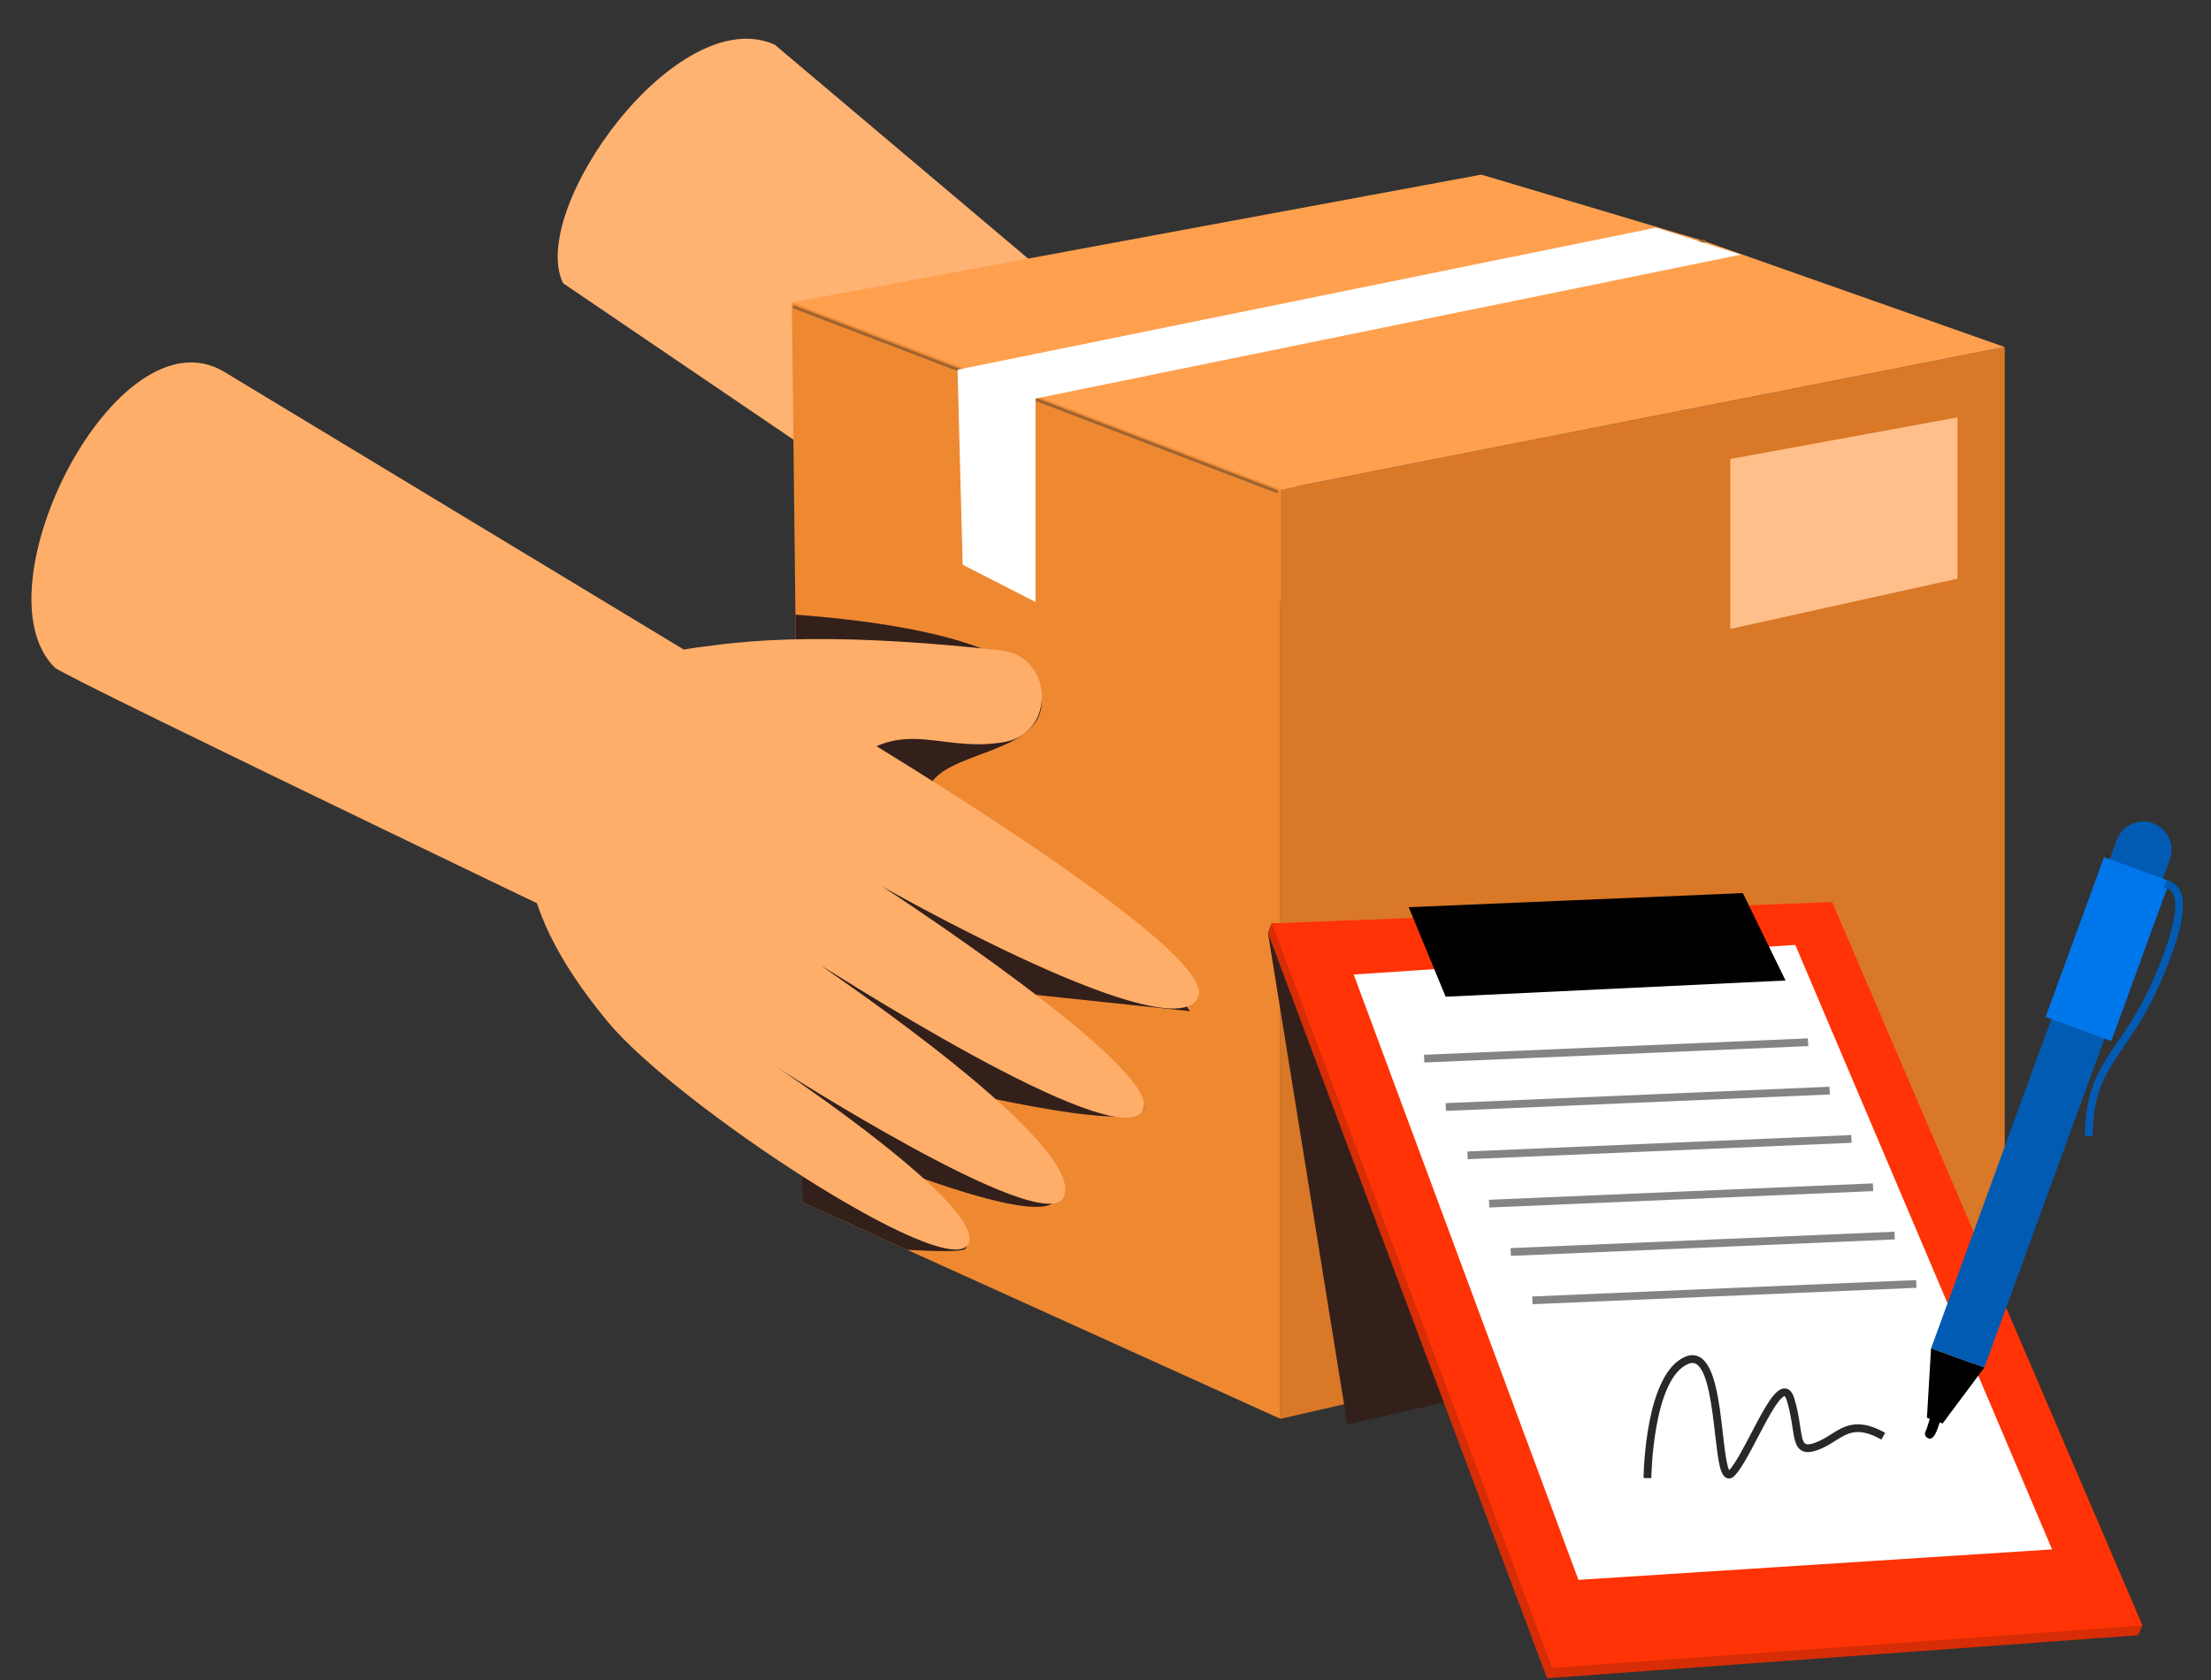
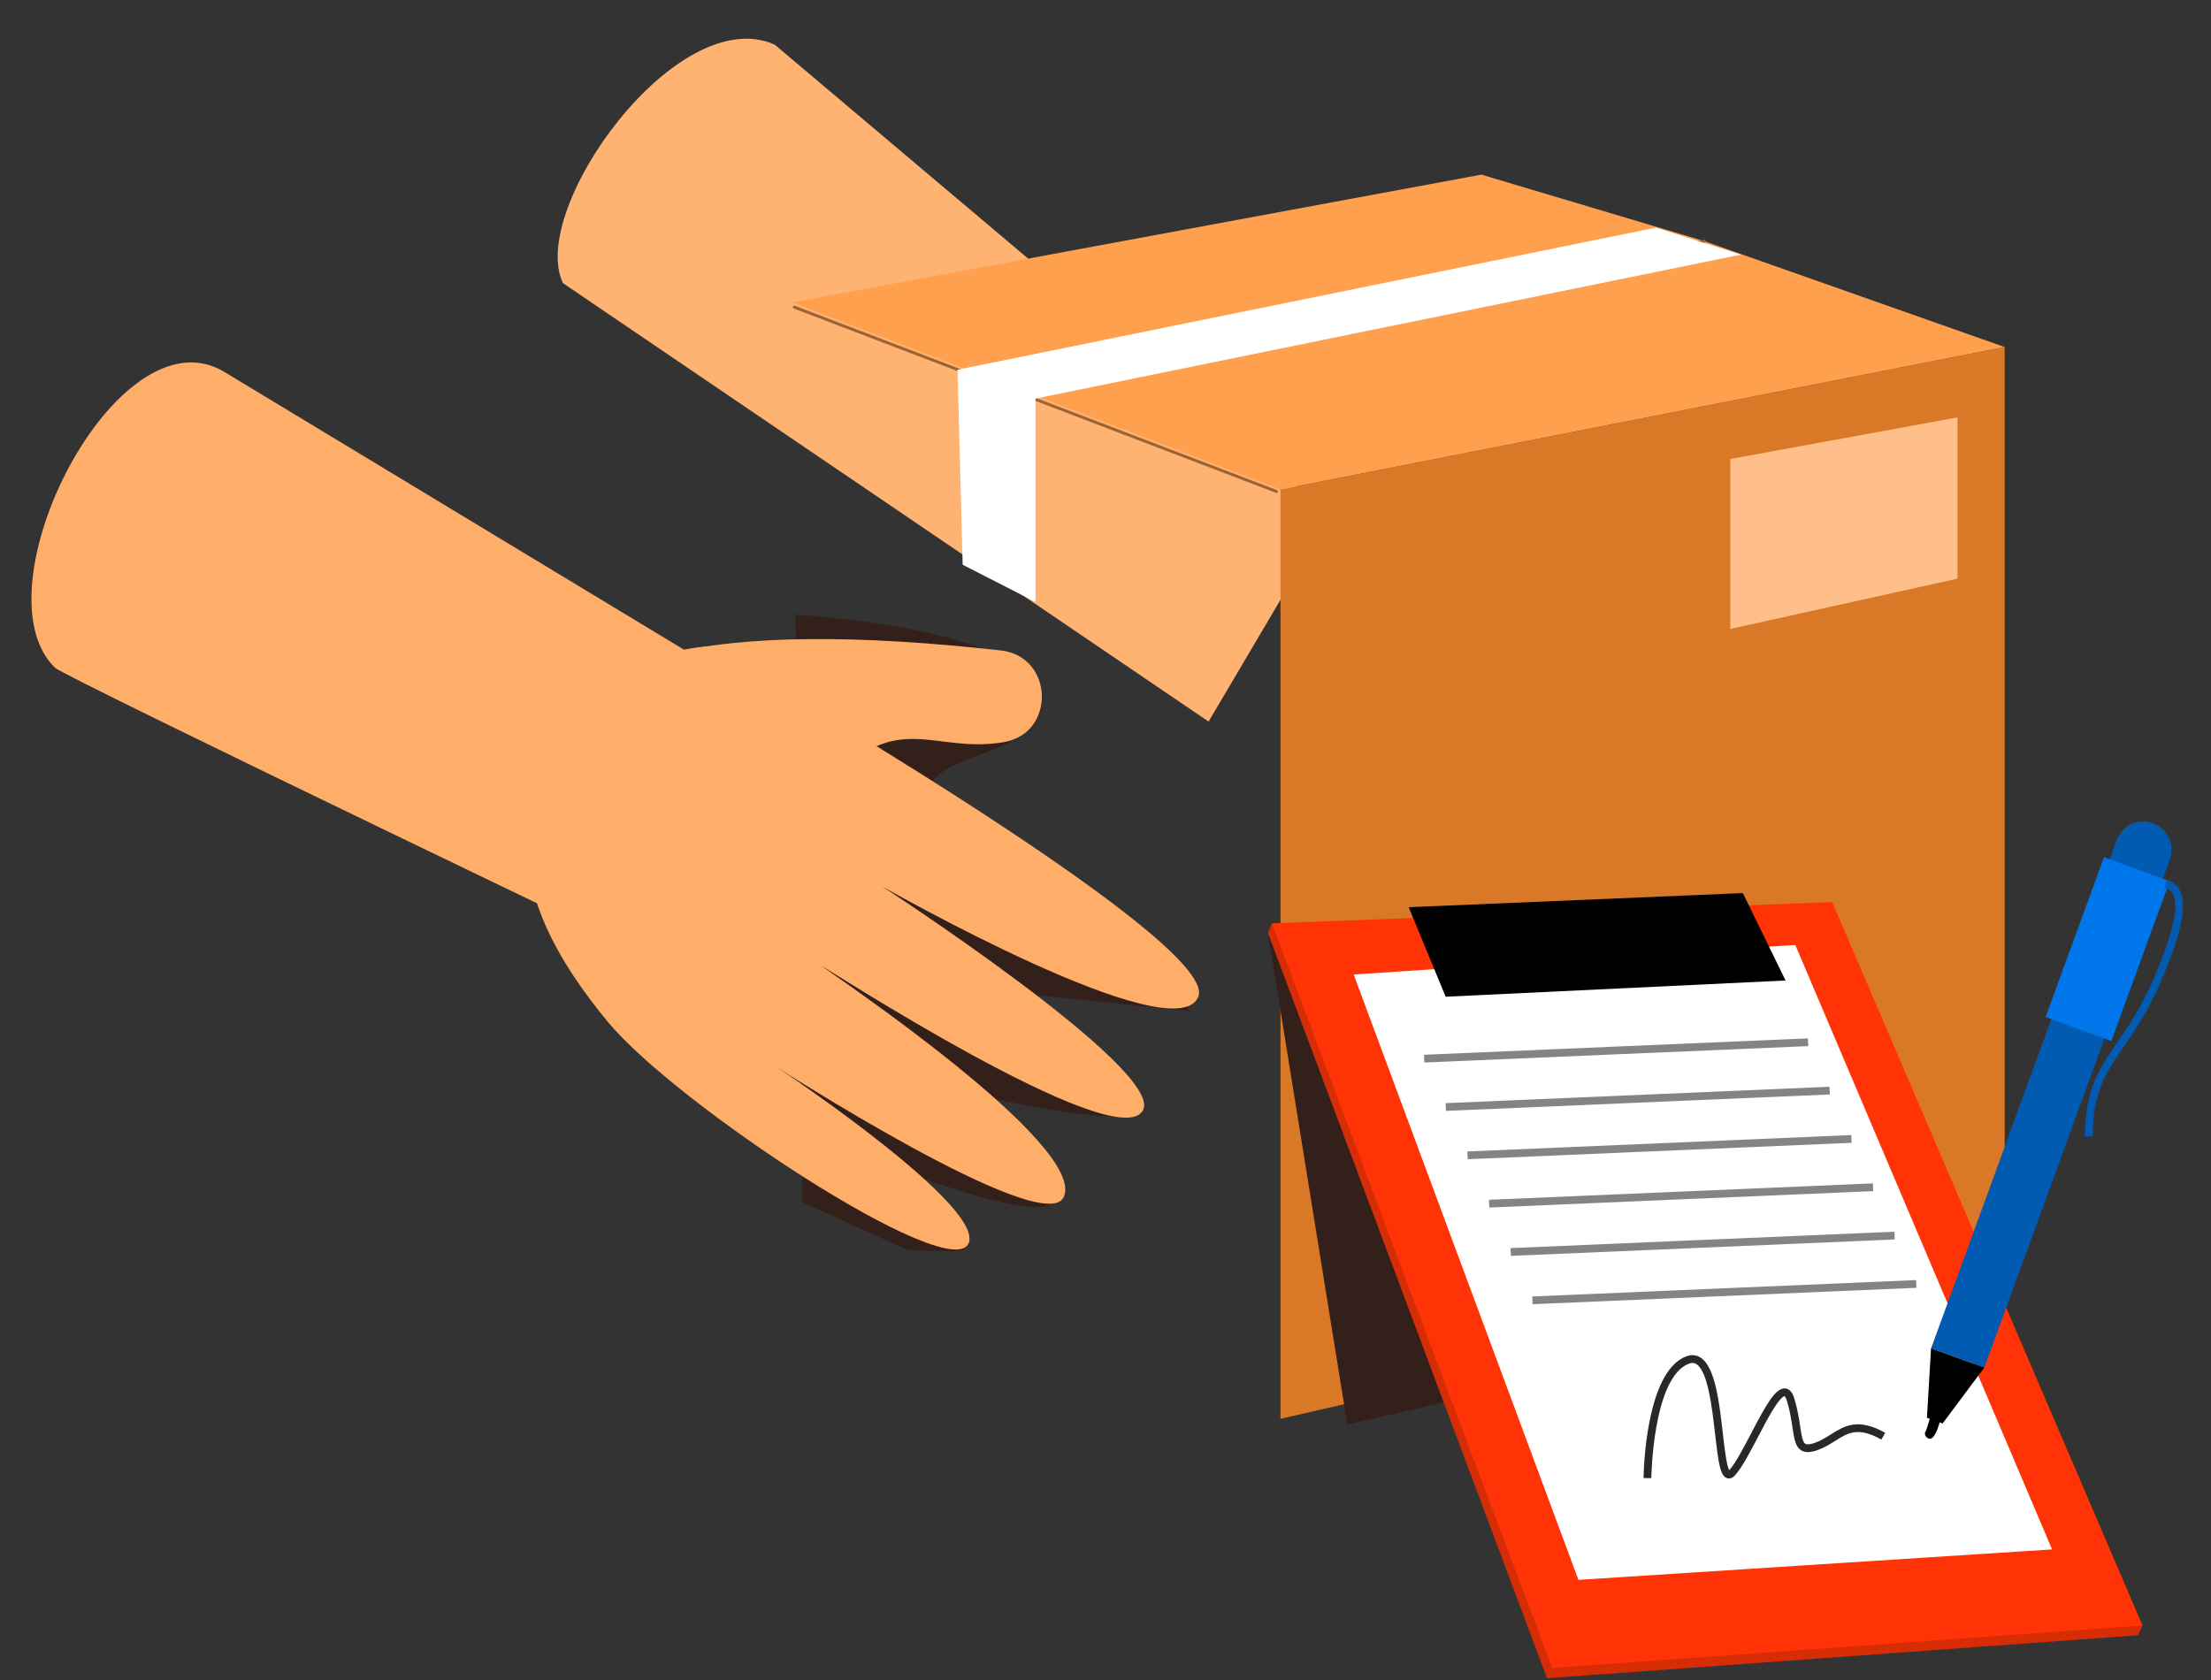
<svg xmlns="http://www.w3.org/2000/svg" width="50" height="38" viewBox="0 0 50 38" fill="none">
  <rect x="0" y="0" width="50" height="38" fill="#333333" stroke="none" />
  <path d="M27.331 16.321L12.732 6.405C11.929 4.739 15.317 0.021 17.521 1.011L30.099 11.633L27.331 16.321Z" fill="#FFB373" />
  <path d="M28.957 32.092L45.335 28.339V7.849L28.957 11.071V32.092Z" fill="#D97826" />
  <path d="M45.332 7.849L38.54 5.454L33.5 3.95L17.906 6.84L28.954 11.071L45.332 7.849Z" fill="#FFA04F" />
-   <path d="M28.955 11.07V32.092L20.52 28.271L18.144 27.194L17.982 13.349L17.906 6.84L28.955 11.07Z" fill="#EE8932" />
  <path d="M22.425 8.687C22.427 8.687 22.429 8.686 22.431 8.686L38.546 5.487C38.563 5.484 38.574 5.466 38.571 5.448C38.568 5.43 38.552 5.418 38.535 5.422L22.42 8.621C22.403 8.624 22.392 8.641 22.395 8.659C22.398 8.675 22.411 8.687 22.425 8.687Z" fill="#9E6331" />
  <path d="M28.87 11.151C28.882 11.151 28.894 11.142 28.898 11.128C28.904 11.111 28.896 11.092 28.88 11.086L17.971 6.915C17.955 6.909 17.937 6.918 17.931 6.936C17.926 6.953 17.934 6.972 17.95 6.978L28.86 11.149C28.863 11.15 28.866 11.151 28.87 11.151Z" fill="#9E6331" />
  <path d="M39.367 5.76L23.417 9.015V13.616L21.77 12.774L21.654 8.363L37.449 5.149L39.367 5.76Z" fill="white" />
  <path d="M25.85 25.112C25.472 25.633 21.164 24.556 21.164 24.556C21.164 24.556 24.37 26.857 23.788 27.226C23.209 27.595 20.281 26.435 20.281 26.435C20.281 26.435 22.214 28.104 21.799 28.264C21.673 28.313 21.166 28.305 20.52 28.271L18.144 27.194L17.988 13.903C22.448 14.235 23.556 15.228 23.559 15.859C23.564 17.09 21.275 16.968 20.992 17.851C20.709 18.734 25.61 20.78 26.908 22.872L22.214 22.375C22.214 22.375 26.227 24.591 25.85 25.112Z" fill="#33201B" />
  <path d="M15.032 14.803C16.851 14.355 19.423 14.355 22.633 14.712C23.825 14.845 23.89 16.574 22.709 16.785C22.694 16.788 22.678 16.791 22.663 16.793C21.104 17.038 20.311 16.052 18.794 17.656C16.778 19.787 14.205 18.794 13.72 17.65C13.394 16.882 13.743 15.057 15.032 14.803Z" fill="#FFAE69" />
  <path d="M16.039 14.616C14.783 14.716 13.033 15.337 12.435 16.798C11.72 18.545 11.398 20.273 13.741 23.108C15.281 24.973 21.399 28.999 21.892 28.146C22.358 27.338 17.698 24.224 17.581 24.148C17.465 24.072 23.609 28.036 24.054 27.078C24.602 25.9 18.749 21.988 18.592 21.858C18.436 21.73 25.273 26.189 25.848 25.113C26.336 24.2 19.946 20.048 19.946 20.048C19.946 20.048 26.598 23.838 27.1 22.541C27.598 21.25 16.039 14.616 16.039 14.616Z" fill="#FFAE69" />
  <path d="M15.925 22.246C15.925 22.246 1.46 15.32 1.242 15.102C-0.573 13.332 2.653 6.963 5.07 8.41L18.786 16.701L15.925 22.246Z" fill="#FFAE69" />
  <path d="M44.267 9.441V13.089L39.129 14.226V10.382L44.267 9.441Z" fill="#FFBF8A" />
  <path d="M28.674 21.105L30.469 32.221L38.997 30.267L31.246 20.885H28.76L28.674 21.105Z" fill="#33201B" />
  <path d="M28.76 20.885L28.674 21.105L34.985 37.96L48.353 36.988L48.451 36.768L28.76 20.885Z" fill="#D62D06" />
  <path d="M28.762 20.885L35.101 37.727L48.452 36.768L41.433 20.404L28.762 20.885Z" fill="#FF3305" />
  <path d="M40.599 21.373L46.406 35.046L35.695 35.735L30.613 22.043L40.599 21.373Z" fill="white" />
  <path d="M31.857 20.52L32.692 22.545L40.379 22.178L39.413 20.201L31.857 20.52Z" fill="black" />
  <path d="M40.884 23.487L32.203 23.858L32.211 24.033L40.892 23.662L40.884 23.487Z" fill="#848484" />
  <path d="M41.373 24.581L32.691 24.952L32.699 25.127L41.38 24.756L41.373 24.581Z" fill="#848484" />
  <path d="M41.865 25.674L33.184 26.045L33.191 26.22L41.872 25.849L41.865 25.674Z" fill="#848484" />
  <path d="M42.353 26.767L33.672 27.138L33.679 27.313L42.361 26.942L42.353 26.767Z" fill="#848484" />
  <path d="M42.842 27.86L34.16 28.231L34.168 28.407L42.849 28.035L42.842 27.86Z" fill="#848484" />
  <path d="M43.332 28.954L34.65 29.325L34.658 29.5L43.339 29.129L43.332 28.954Z" fill="#848484" />
  <path d="M39.1 33.442C39.084 33.442 39.07 33.439 39.057 33.435C38.901 33.385 38.861 33.095 38.786 32.444C38.717 31.838 38.622 31.009 38.358 30.852C38.308 30.822 38.253 30.82 38.185 30.848C37.377 31.171 37.344 33.411 37.343 33.434L37.168 33.432C37.169 33.335 37.204 31.051 38.12 30.685C38.239 30.637 38.35 30.643 38.448 30.702C38.786 30.903 38.879 31.711 38.961 32.423C38.996 32.734 39.044 33.152 39.105 33.255C39.106 33.253 39.108 33.251 39.109 33.25C39.25 33.093 39.428 32.75 39.602 32.419C39.937 31.777 40.153 31.384 40.373 31.405C40.514 31.419 40.563 31.584 40.579 31.638C40.651 31.876 40.683 32.089 40.709 32.26C40.739 32.46 40.762 32.618 40.827 32.657C40.864 32.68 40.936 32.673 41.04 32.636C41.178 32.588 41.294 32.514 41.407 32.443C41.705 32.255 42.013 32.061 42.632 32.409L42.546 32.562C42.018 32.265 41.79 32.409 41.501 32.591C41.38 32.668 41.254 32.747 41.097 32.802C40.938 32.858 40.823 32.859 40.736 32.807C40.601 32.726 40.574 32.541 40.535 32.286C40.51 32.121 40.479 31.915 40.411 31.689C40.383 31.593 40.356 31.58 40.356 31.58C40.356 31.58 40.292 31.578 40.126 31.836C40.011 32.014 39.882 32.261 39.757 32.5C39.571 32.856 39.395 33.193 39.24 33.366C39.188 33.425 39.139 33.442 39.1 33.442Z" fill="#282828" />
  <path d="M44.872 30.936L43.67 30.497L47.868 19.002C47.989 18.67 48.356 18.499 48.688 18.62C49.02 18.741 49.191 19.109 49.07 19.441L44.872 30.936Z" fill="#025BB3" />
  <path d="M47.58 19.389L46.26 23.003L47.746 23.546L49.066 19.931L47.58 19.389Z" fill="#0076EB" />
  <path d="M47.326 25.701L47.15 25.7C47.152 24.643 47.471 24.178 47.874 23.588C48.13 23.215 48.419 22.793 48.708 22.126C49.231 20.918 49.237 20.431 49.15 20.235C49.102 20.128 49.024 20.102 48.961 20.081C48.952 20.078 48.944 20.075 48.936 20.072L48.996 19.908C49.003 19.91 49.01 19.912 49.017 19.915C49.092 19.94 49.231 19.987 49.31 20.163C49.459 20.5 49.315 21.165 48.868 22.196C48.573 22.878 48.279 23.308 48.019 23.687C47.618 24.274 47.328 24.698 47.326 25.701Z" fill="#025BB3" />
  <path d="M43.576 32.069L43.93 32.198C44.048 32.04 44.739 31.114 44.872 30.936L43.669 30.497C43.656 30.727 43.588 31.865 43.576 32.069Z" fill="black" />
  <path d="M43.606 32.533C43.547 32.512 43.517 32.446 43.538 32.387C43.609 32.304 43.702 31.643 43.898 31.733C43.957 31.755 43.987 31.82 43.966 31.879C43.895 31.963 43.802 32.624 43.606 32.533Z" fill="black" />
</svg>